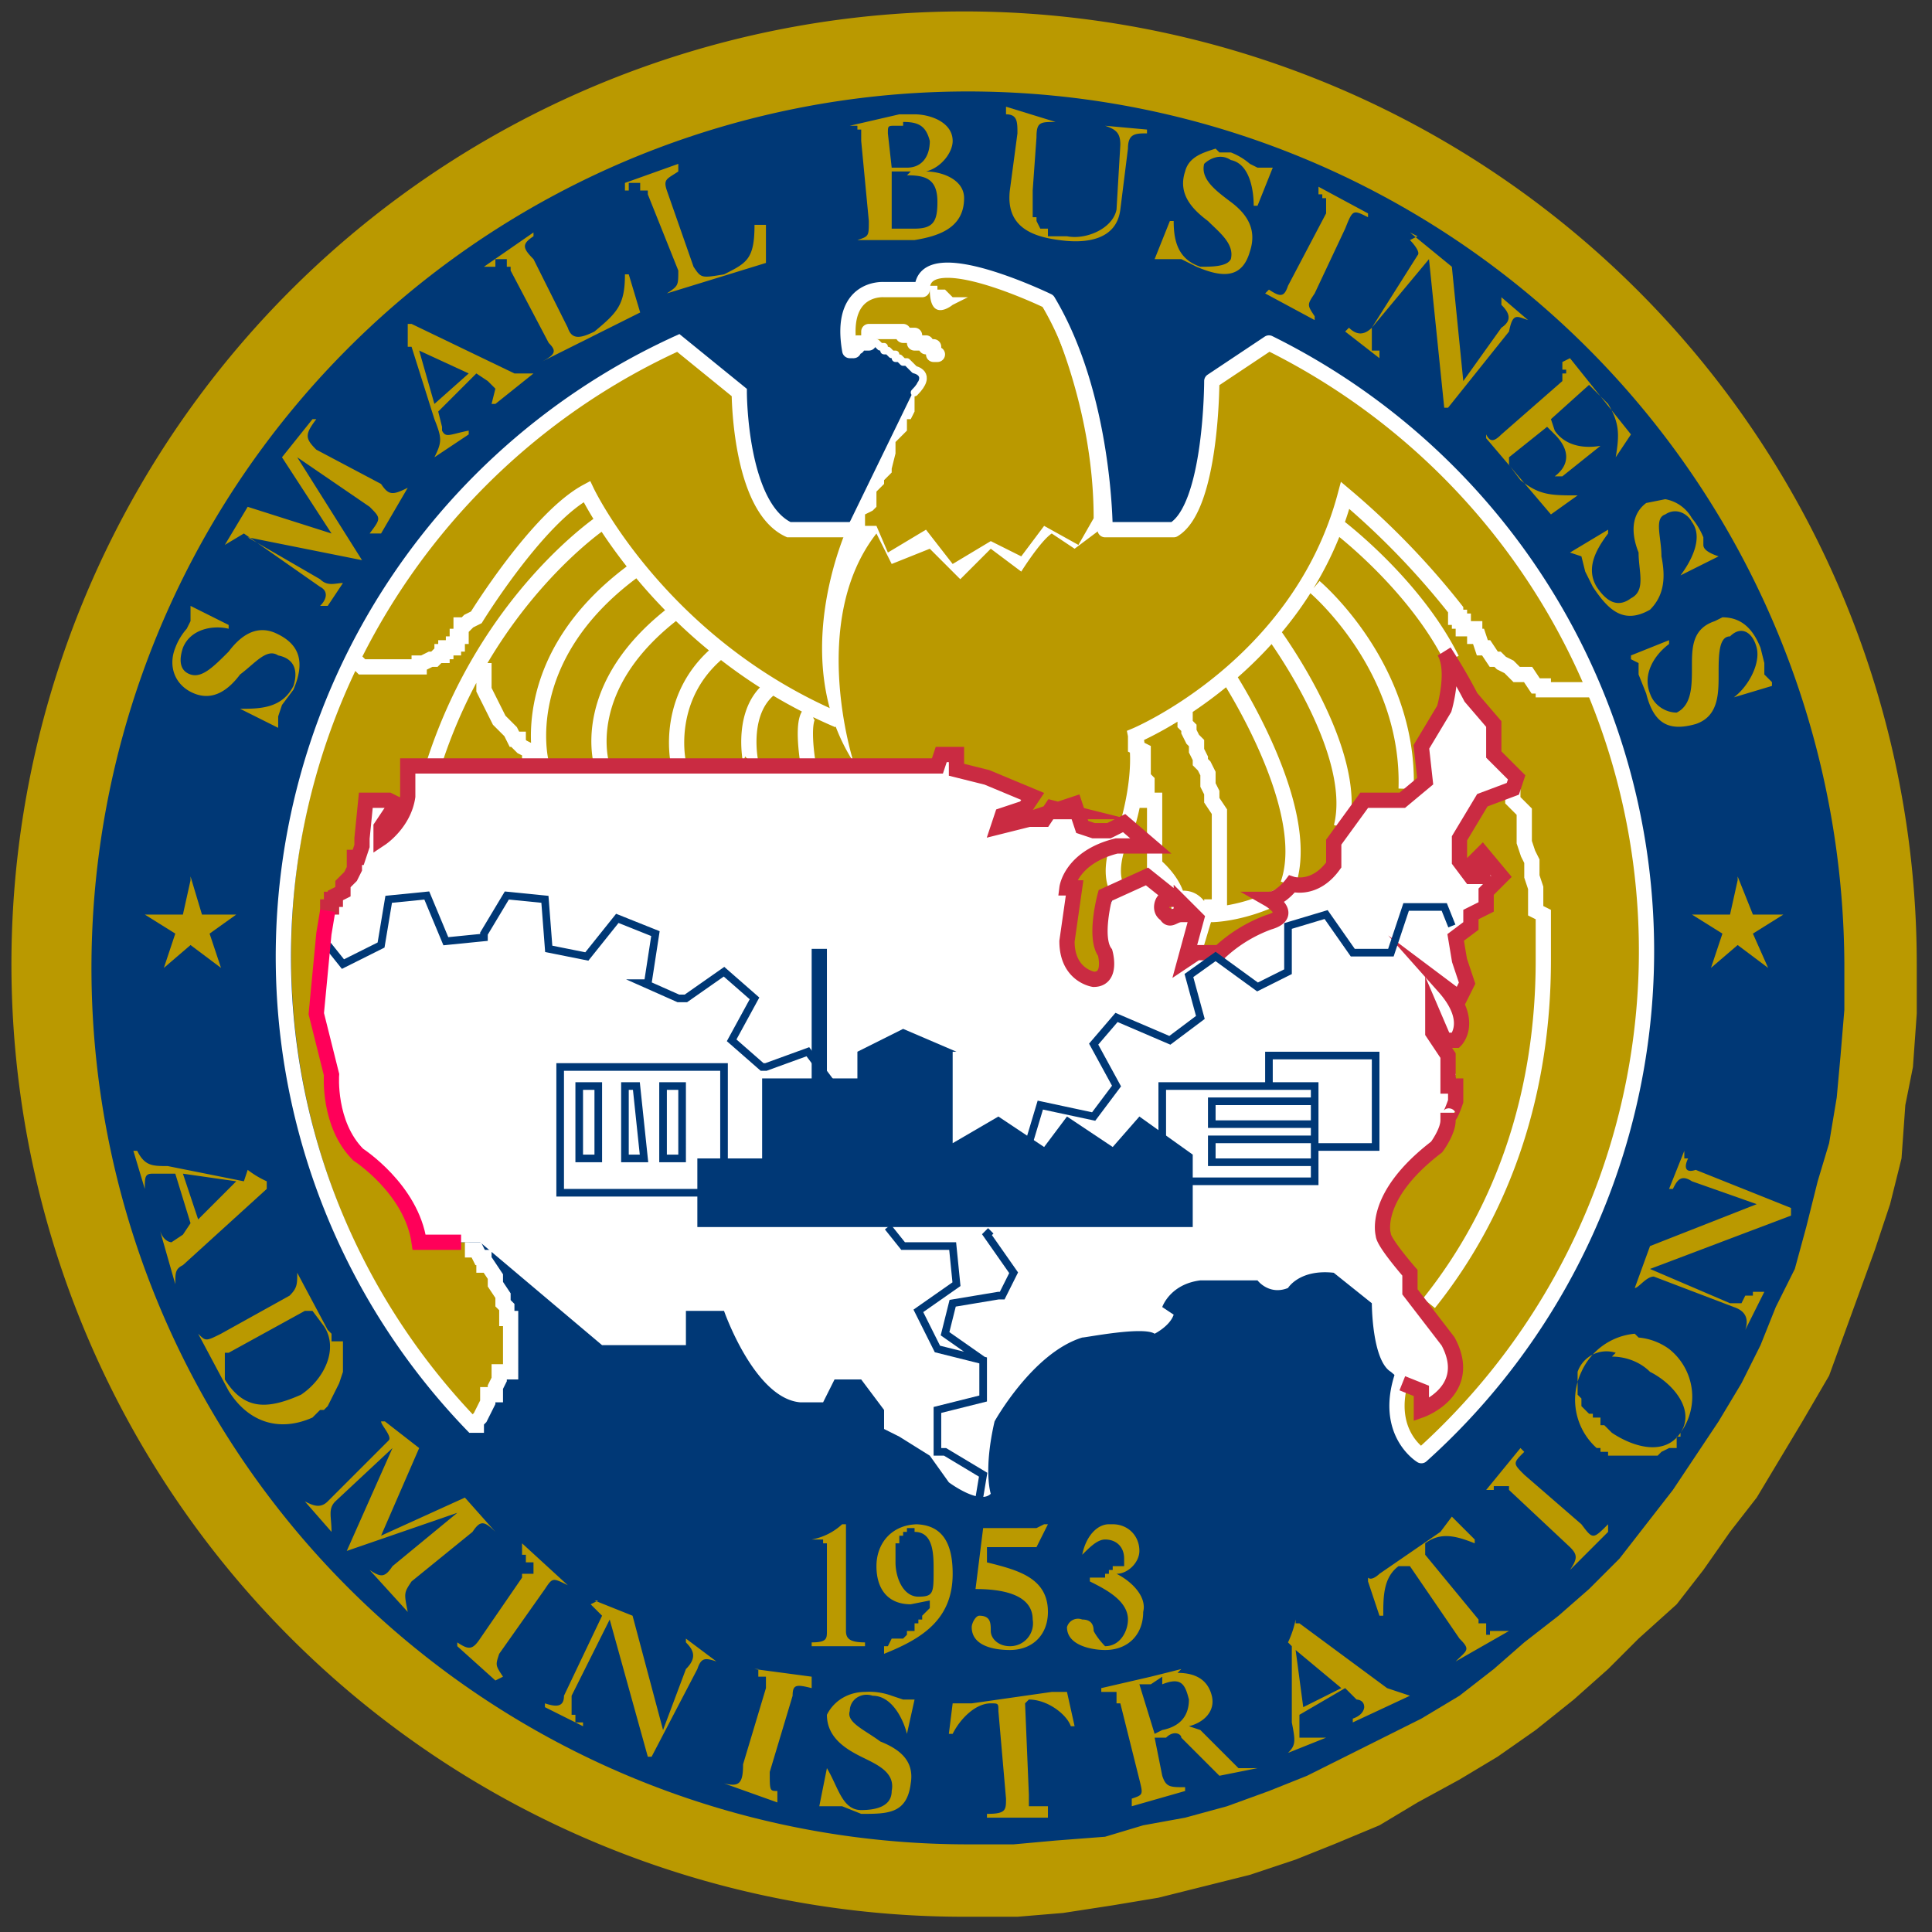
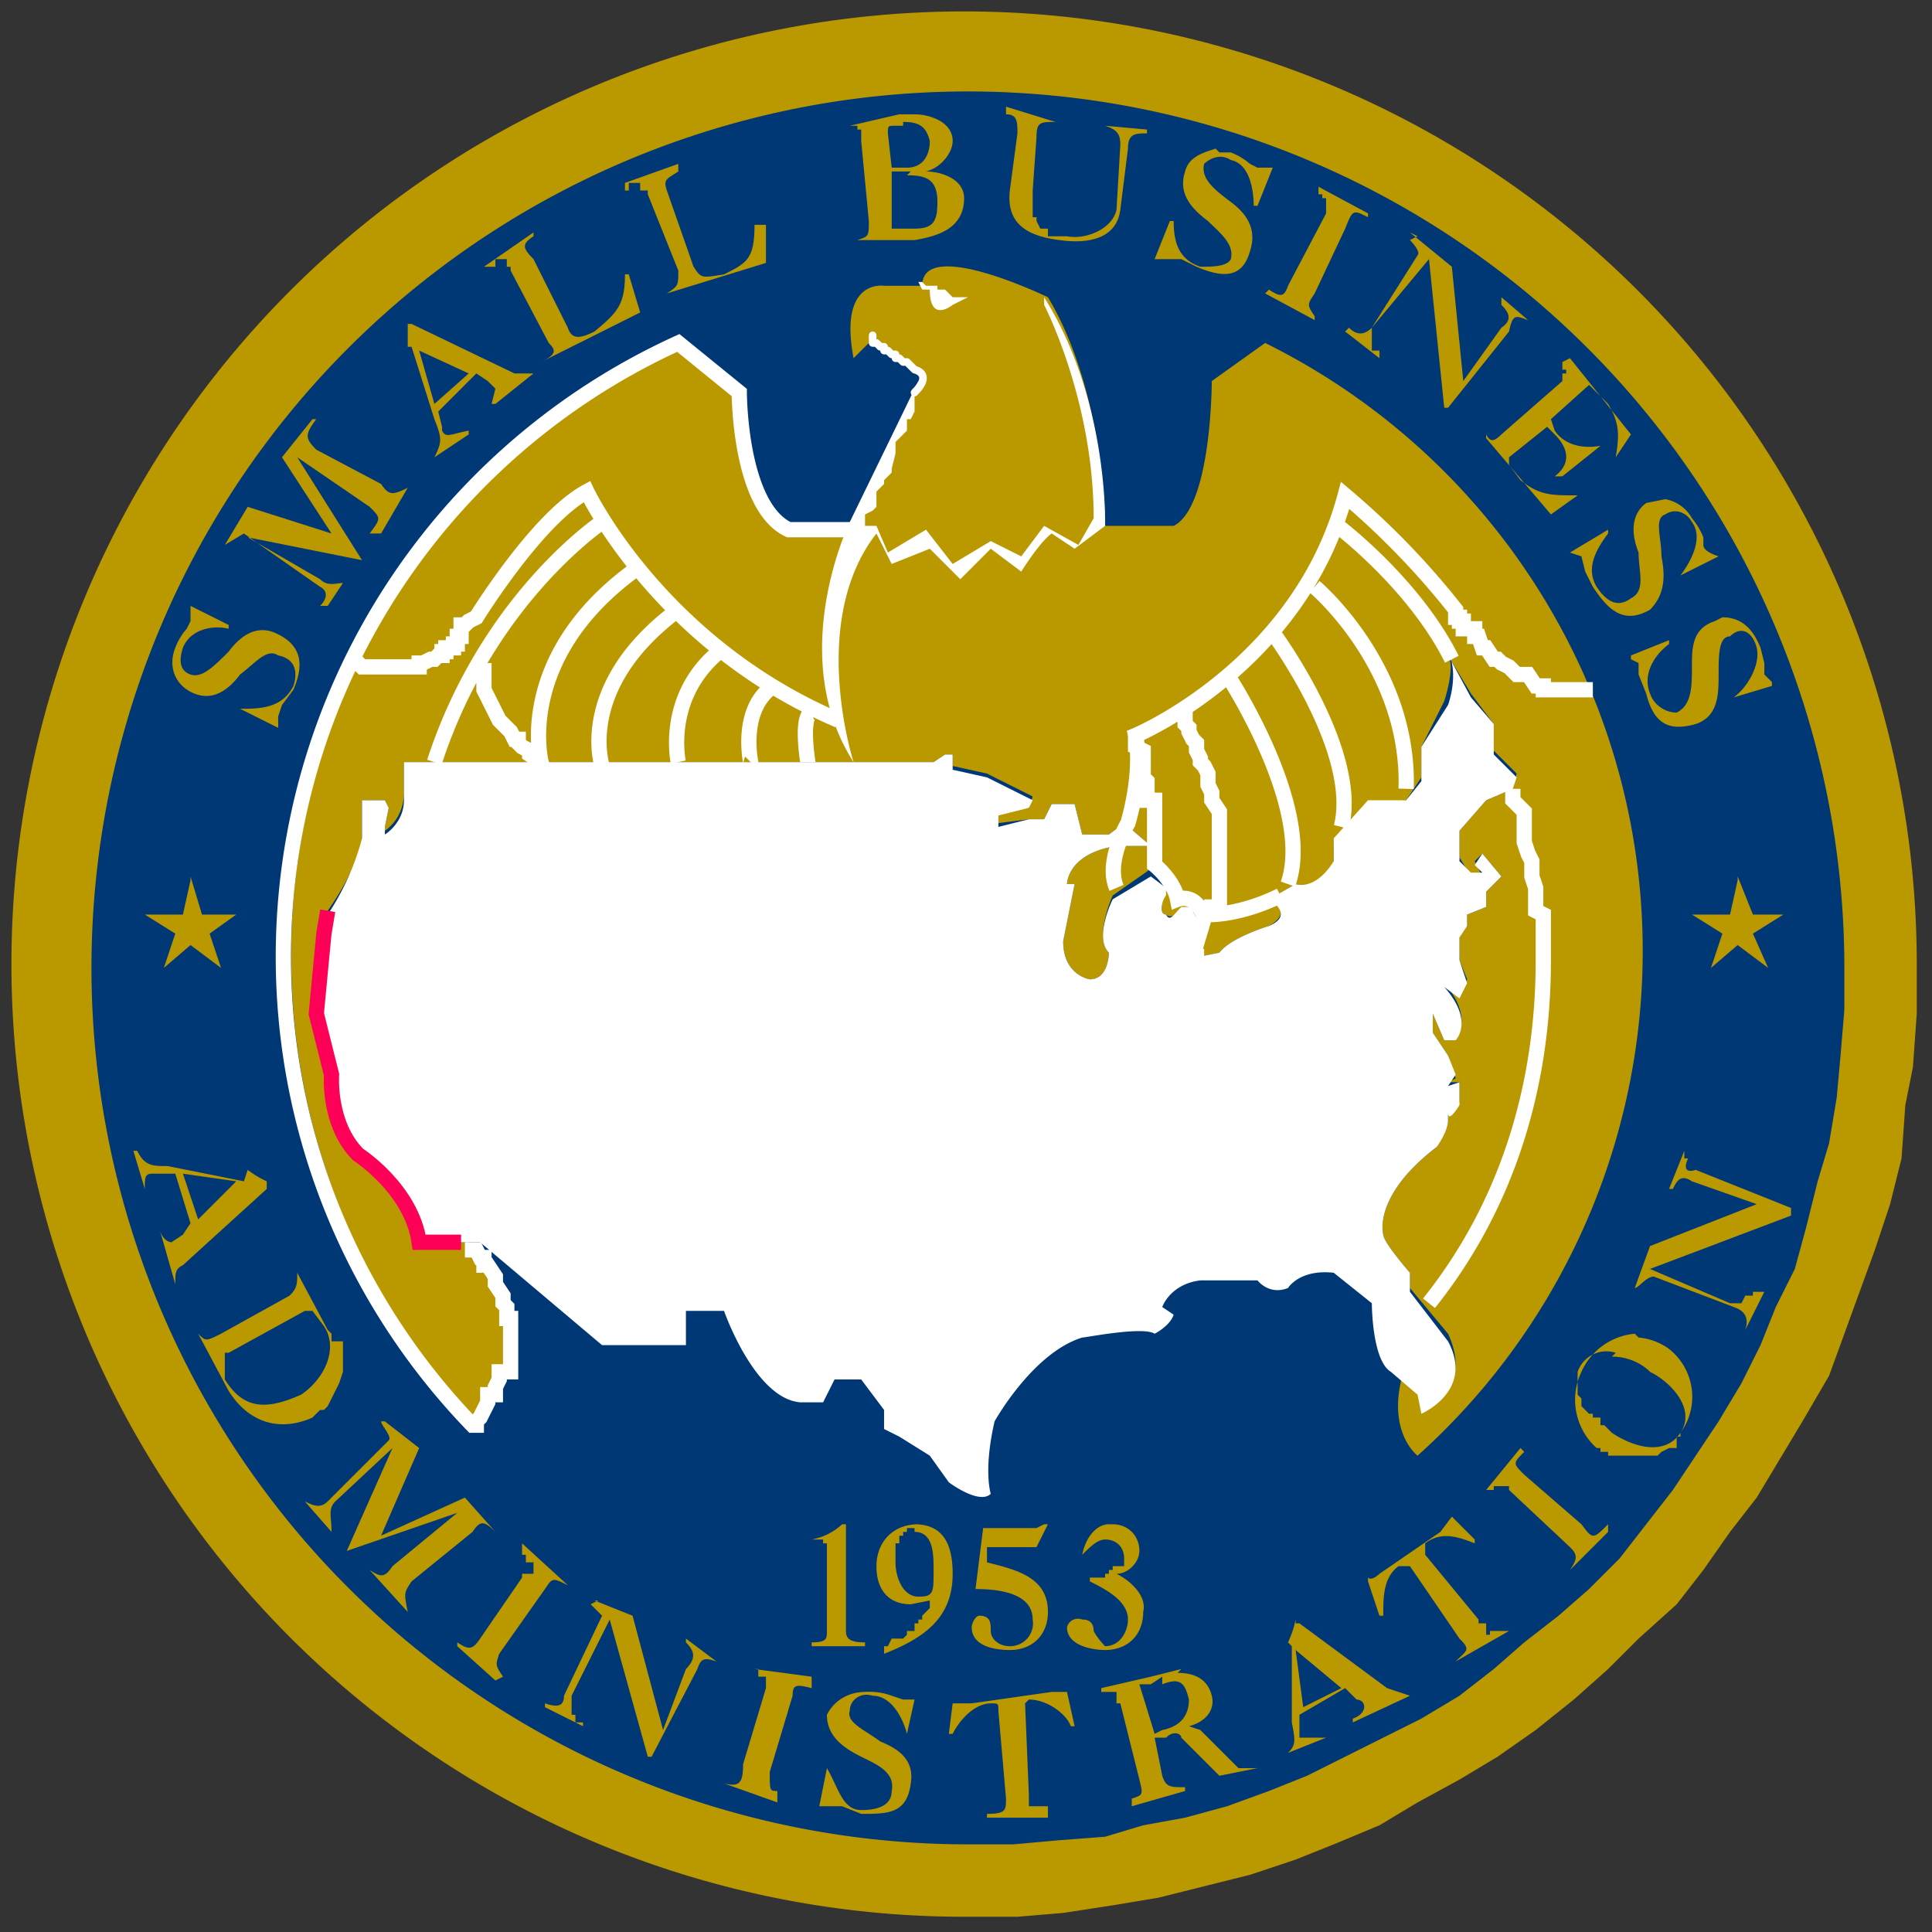
<svg xmlns="http://www.w3.org/2000/svg" height="365" width="365" preserveAspectRatio="none" viewBox="0 0 0.507 0.507">
  <rect x="0" y="0" width="0.507" height="0.507" fill="#333333" stroke="none" />
  <g stroke-miterlimit="10.433">
    <g stroke-width="0">
      <path d="M.254.503h.013L.279.502.292.5.304.498.316.495.328.492.34.488.35.484.362.479l.01-.006.011-.006.01-.006.01-.007.01-.008.009-.008L.43.43.44.421.447.412l.007-.01.007-.009.006-.01.006-.01L.48.361.484.35.488.339.492.328.496.316.499.304.5.29.502.28.503.266V.253a.25.25 0 1 0-.25.25z" fill="#ba9900" />
      <path d="M.254.484h.012L.277.483.29.482.3.479.311.477.322.474.333.47l.01-.004.01-.005.01-.005.01-.005.01-.006.009-.007L.4.431.409.424.417.417.425.409.432.4.439.391.445.382.451.373l.006-.01.005-.01.004-.01.005-.01.003-.011L.477.31.48.3.482.288.483.277.484.265V.253a.23.23 0 1 0-.23.231z" fill="#003876" />
      <path d="m.367.36.005.005.001.005S.387.365.38.35L.37.338V.334S.363.326.363.324c0 0-.003-.01.014-.023C.377.3.38.297.38.294V.292C.38.295.383.289.383.289V.284H.38L.382.283.38.277.376.271V.266l.003.007h.003S.387.267.379.258l.004.003.002-.004L.383.252V.245L.385.243V.24L.39.238V.234L.394.23.389.224.387.226.389.23H.386L.383.225V.218L.39.21.397.207.398.203.392.197V.19L.386.182.38.172C.382.175.379.184.379.184L.373.196v.008L.369.21l-.01.001-.009.01v.006C.345.234.34.232.34.232L.333.236S.34.239.333.243c0 0-.01.003-.013.007L.315.251.312.253.315.242.312.237V.24H.31C.308.24.307.241.306.24.304.24.305.236.306.234V.233L.302.228l-.01.007S.287.246.291.25c0 0 0 .007-.005.007 0 0-.007-.001-.007-.01L.282.232H.28S.28.224.293.222H.302L.295.216.291.219H.284L.282.211H.276.28.276L.274.215H.27L.262.216V.213L.27.212.271.209.259.203.25.201V.198H.248L.245.2H.106v.008c0 .007-.005.01-.005.01V.217L.102.212.101.21H.095v.01C.094.228.086.239.086.239L.085.245l-.002.02.004.016s0 .013.007.022c0 0 .014.009.016.023H.123c.022.027.002.047.002.047A.178.178 0 0 1 .178.09l.016.013s0 .03.013.036h.016L.24.102C.244.098.24.096.24.096A.034.034 0 0 1 .227.088H.23L.224.094C.22.073.232.075.232.075h.01c0-.013.033.003.033.003.015.025.015.06.015.06h.018C.318.133.318.1.318.1l.014-.01a.178.178 0 0 1 .04.292S.364.376.368.361z" fill="#ba9900" />
    </g>
-     <path stroke-linejoin="round" d="M.246.093h0-.001V.091H.243L.243.09h0L.241.09h0H.24V.088H.238h0-.001V.087H.236h0-.001 0-.001 0-.001 0-.001 0-.001 0H.23h0-.002V.09h0L.226.09h0-.001v.001H.224h0v.001h0-.001 0C.22.075.232.076.232.076h.01c0-.013.033.003.033.003.015.025.015.06.015.06h.018C.318.133.318.1.318.1l.015-.01a.178.178 0 0 1 .04.292S.363.376.368.361" stroke="#fff" stroke-linecap="round" stroke-width=".004" fill="none" />
    <path stroke-linejoin="round" d="M.229.088h0V.09H.23V.09h0l.001.001h.001v.001h.001l.001.001h.001v.001h.001l.001.001h.001L.24.097h0S.245.098.24.103" stroke="#fff" stroke-linecap="round" stroke-width=".002" fill="none" />
    <path d="m.241.074.001.002h.002C.244.085.25.08.25.08L.254.078H.25L.248.076H.246V.075H.243L.242.074H.241zM.274.08s.013.025.013.056L.283.143.274.138.268.146.26.142.25.148.243.139l-.01.006L.23.138H.226h.001V.135L.229.134V.134L.23.133V.13L.23.13V.129L.232.127V.126L.234.124V.123L.235.119V.116L.238.113V.11L.239.11.24.108V.107L.24.105V.104L.241.103V.1L.223.137S.206.172.224.2C.224.2.212.163.23.14l.004.008.01-.004.008.008L.26.144.268.15S.273.142.276.14l.006.004L.29.138S.291.105.274.078zM.38.17v.001c.003.006 0 .014 0 .014L.373.196v.009L.369.21h-.01l-.009.01v.006C.345.234.34.232.34.232L.333.236S.34.24.333.243c0 0-.01.003-.013.007L.315.251.312.253l.003-.01L.312.237v.001H.31C.308.24.307.242.306.24.304.24.305.236.306.235V.233L.302.23l-.01.006S.287.246.291.25c0 0 0 .007-.005.007 0 0-.007-.001-.007-.01L.282.232H.28S.28.224.293.222H.302L.295.216.291.219H.284L.282.211H.276L.274.215H.27L.262.217V.214L.27.212.271.21.259.204.25.202V.198H.248L.245.2H.106V.21c0 .006-.005.009-.005.009V.217L.102.212.101.21H.095v.01a.067.067 0 0 1-.009.02L.085.244.083.266l.004.016s0 .013.007.02c0 0 .014.01.016.024h.016l.032.027H.18V.344h.01s.008.023.02.024h.006L.219.362h.007L.232.37v.005l.004.002.008.005.005.007S.257.395.26.392c0 0-.002-.006.001-.019 0 0 .01-.018.023-.022C.285.351.3.348.303.35c0 0 .004-.002.005-.005L.305.343S.307.337.315.336H.33S.333.34.338.338c0 0 .003-.005.012-.004L.36.342S.36.357.365.36l.007.006.001.005S.387.365.38.352L.37.339V.334S.363.326.363.324c0 0-.003-.01.014-.023 0 0 .003-.004.003-.007V.292C.38.295.383.29.383.29V.284L.38.285.382.282.38.277.376.271V.266l.003.007h.003S.387.268.379.259l.004.003.002-.004L.383.252V.246L.385.243V.24L.39.238V.234L.394.23.389.224.387.227l.002.002H.386L.383.226V.218L.39.21.397.207.398.204.392.198V.19L.386.183.379.17zM.312.238z" fill="#fff" />
    <path d="M.298.193v.003L.3.197V.2L.3.2v.004l.001.001V.21L.303.21v.017s.005.004.006.009c0 0 .005-.002.007.005l-.003.01h.003M.31.186l.001.001V.19l.001.001v.001l.001.002.001.001v.002l.001.002V.2l.001.001.001.002v.003l.001.002V.21L.32.213v.002L.32.218V.238H.318V.24S.326.24.336.235M.322.177s.023.035.016.055M.334.166s.023.031.018.051M.345.154S.37.175.369.207M.351.138s.02.015.03.035m.016.034V.21L.4.213v.002L.4.218v.003l.001.003.001.002V.23l.001.003v.006L.405.24v.012c0 .034-.01.065-.03.09M.124.326v.002h.001L.126.33.127.33v.002h.001L.13.335v.001L.13.337.132.34v.002l.001.001v.003h.001V.36L.131.36v.002L.13.364v.002H.128v.002L.127.37.126.372.125.373v.001H.124A.177.177 0 0 1 .178.09l.016.013s0 .03.013.036h.016L.222.138m-.13.036h.002l.001.001H.11L.11.174h.001L.113.173h.001L.115.172h.001V.171h.001L.117.17.119.17V.169H.12L.12.167V.167h.001V.164h.001L.123.163V.163L.125.162S.141.136.154.129c0 0 .019.04.066.06M.158.137S.128.157.114.2M.127.174v.007l.001.002.001.002.001.002.001.002.001.001.001.001.001.001.001.002h.001v.001l.001.001.002.001v.001L.142.2S.135.173.166.15M.158.201S.151.18.178.16m0 .04S.174.182.19.17m.007.03S.194.186.203.18m.009.02S.21.188.213.187M.418.181H.405L.405.18H.403L.401.177H.4L.398.177.397.176.396.175.394.174.393.173H.392L.39.17.39.17H.389L.388.167H.387V.165H.384V.163H.383V.162L.382.162V.16a.206.206 0 0 0-.029-.03C.341.175.298.193.298.193.3.203.296.216.296.216S.29.226.293.233" stroke="#fff" stroke-width=".004" fill="none" />
    <path d="M.264.03c.003 0 .003.002.003.005L.265.05C.264.059.27.062.278.063c.007.001.015 0 .016-.008L.296.039c0-.004.002-.004.005-.004V.034L.29.033c.003.001.004.002.004.005L.293.055C.292.06.285.063.28.062H.275V.06H.274L.273.06.272.058V.057H.271V.05L.272.036c0-.004.001-.004.005-.004L.264.028zM.24.03H.236L.223.033h.002v.001h.001v.003l.002.021c0 .004 0 .004-.003.005H.24C.246.062.253.06.253.052.253.047.247.045.243.045.247.044.25.04.25.037.25.032.244.03.24.03zM.237.032c.004 0 .006.001.007.005 0 .004-.002.007-.006.007H.234L.233.035c0-.002 0-.002.002-.002h.002zm.082.007C.316.04.312.041.311.045c-.002.006.002.01.006.013.003.003.007.006.006.01C.322.07.318.07.315.07.309.068.308.063.308.058H.307l-.004.01h.004L.31.068l.004.002C.321.073.326.073.328.066.33.06.327.056.323.053.319.05.315.047.316.043.317.042.32.04.323.042.328.043.329.05.329.054H.33l.004-.01H.33L.328.043A.017.017 0 0 0 .323.04H.32zM.178.043.164.048V.05h.001V.048h.003V.05H.17v.001l.008.02c0 .004 0 .004-.003.006L.201.069v-.01H.198C.198.068.196.069.19.072.184.073.184.073.182.07L.175.05C.174.047.175.047.178.045zm.06.003c.005 0 .008.001.008.007C.246.058.245.06.24.06H.234V.058L.234.045h.005zm.108.003v.002h.001v.001h.001v.004l-.01.019C.337.078.336.078.333.076L.332.077l.013.007V.083C.343.08.343.08.345.077L.353.06C.355.055.355.055.359.057V.056L.346.049zM.14.061.127.07V.07H.13V.068h.003V.07h.001v.001L.144.09C.146.092.146.093.142.095L.168.082.165.072H.164c0 .008-.002.01-.008.015C.152.089.15.089.149.086L.14.068C.137.065.137.064.14.062zm.232.001L.37.063s.003.003.002.004L.36.086C.358.088.356.088.354.086L.353.087l.009.007V.092H.36V.09H.36V.086L.375.068l.004.039H.38l.016-.02C.397.082.398.083.401.084L.394.078V.08c.002.002.003.004 0 .006L.384.1.381.07.37.061zM.107.085v.006h.001L.114.11c.002.005.002.006 0 .01L.123.114V.113C.118.114.117.115.116.113L.116.112.115.108l.01-.01L.128.1.13.102.129.106H.13L.14.098H.135L.108.085H.107zM.11.092l.013.006-.009.008L.11.092zm.302.002L.41.095v.002h.001v.001H.41V.1H.41V.1L.394.114C.392.116.391.116.39.114v.001l.017.02L.414.13V.13C.407.13.404.13.399.126L.396.122V.12l.01-.008.002.002c.004.004.004.008 0 .011H.41L.42.117C.414.118.41.116.408.113L.407.11l.01-.009.005.005C.425.111.425.114.424.12L.428.114.412.094zM.082.11.074.12l.013.02L.065.133l-.006.01L.064.14l.02.014c.002.001.002.003 0 .005h.002L.09.153H.09C.088.153.086.154.084.152L.065.141l.03.006L.078.12l.019.013C.1.136.1.136.097.14H.1L.107.128C.103.13.102.13.1.127L.083.118C.08.115.08.114.083.11H.08zm.355.021L.432.132C.428.135.428.14.43.145c0 .005.002.01-.002.012C.424.16.421.157.419.154.416.149.419.144.422.14V.139l-.01.006.003.001.001.004.002.004C.422.16.426.164.433.16.437.156.437.151.436.146c0-.005-.002-.01.001-.011.003-.002.006 0 .007.002.003.004 0 .01-.003.014l.01-.005C.448.145.447.144.447.143V.141A.019.019 0 0 0 .444.136.01.01 0 0 0 .437.131zM.05.159v.004L.049.165A.016.016 0 0 0 .046.17c-.002.005 0 .01.005.012S.06.181.063.177C.067.174.07.17.073.172.078.173.078.177.077.18.074.186.068.186.063.186l.01.005V.188L.074.185.077.181C.08.174.079.169.072.166.067.164.063.167.06.171.056.175.053.178.05.177S.047.173.048.17C.05.165.056.164.06.165V.164L.05.159zm.402.003L.45.163C.444.165.444.17.444.175s0 .01-.004.012C.437.187.434.185.433.182.431.177.434.172.438.169V.168l-.01.004v.001L.43.174v.003l.002.005C.434.19.438.192.445.19.451.188.451.182.451.177c0-.005 0-.01.003-.01C.457.164.46.166.461.17.462.174.459.18.455.183L.465.18V.179L.463.177V.174L.462.17C.46.165.457.162.452.162zM.05.231.048.24h-.01l.008.005-.003.009L.05.248l.008.006L.055.245.062.24H.053L.05.23zm.406 0L.454.24h-.01l.008.005-.003.009.007-.006.008.006L.46.245.468.24H.46L.456.23zM.442.302l-.004.01h.001C.44.31.441.308.444.31l.017.006-.028.011-.004.011C.43.338.432.335.434.335l.021.008c.003.001.004.003.003.006l.005-.01H.46V.34H.458L.457.342H.454L.433.333.47.319.47.317.445.307C.442.308.442.306.443.304H.442zm-.406 0H.035l.003.01c0-.003 0-.004.002-.004h.006L.05.321.048.324.045.326S.043.326.042.323l.004.014c0-.003 0-.004.002-.005L.07.312V.31A.025.025 0 0 1 .065.307L.064.31.044.306C.04.306.038.306.036.302zm.012.006L.062.31l-.01.01L.048.308zm.03.026c0 .003 0 .004-.002.006L.058.35C.054.352.054.352.052.35L.06.365c.005.008.013.011.022.007L.084.37h.001V.37L.086.369.087.367.088.365.089.363V.363L.09.36V.352H.087V.35L.086.349.078.334zm.004.01.003.004c.004.006 0 .014-.006.018C.07.37.064.37.059.362V.355H.06L.08.344h.002zM.429.35A.017.017 0 0 0 .415.36.017.017 0 0 0 .419.38H.42v.001h.002v.001h.013L.436.381.438.38H.44V.378H.44V.377h.001V.376A.016.016 0 0 0 .438.354.016.016 0 0 0 .43.351zM.423.356c.003 0 .007.001.01.004.006.003.012.01.008.016S.429.38.423.376L.421.374H.42V.373H.42V.372H.418V.371H.417L.416.37V.37L.415.369V.367L.414.366V.36A.008.008 0 0 1 .424.355zM.102.373H.1c0 .001.003.004.002.005L.086.394C.084.396.082.395.08.394l.007.008C.087.398.086.396.088.394L.103.38.091.407.12.397.103.411C.101.414.1.414.097.412l.01.011C.106.418.106.418.108.415L.124.402c.002-.003.003-.003.006 0L.122.393.1.403.11.38.101.373zM.399.38.39.391h.002V.39h.004v.001l.016.015c.002.002.002.003 0 .006l.01-.01V.4C.418.404.418.404.415.4L.4.387C.397.384.397.384.4.381zM.381.398.378.402.362.413S.36.415.359.414v.001l.003.009h.001c0-.005 0-.01.004-.013H.37L.383.43C.386.433.385.433.382.436L.396.428H.391v.001H.39V.426H.388V.425L.374.408V.405c.004-.003.008-.002.013 0V.404L.381.398zM.241.4C.234.4.23.405.23.411c0 .006.003.01.009.01L.244.42v.002L.242.424v.001H.241v.001H.24v.001L.24.428H.238v.001L.237.43H.236L.235.43H.234L.233.432H.232v.002C.242.43.25.425.25.413.25.406.248.4.24.4zm.05 0C.288.4.285.403.284.408.286.406.288.404.29.404c.003 0 .005.002.005.005v.002H.292v.001H.291v.001H.29v.001H.286v.001c.004.002.01.005.01.01C.296.428.294.432.29.432.29.432.288.43.287.428.287.426.286.425.284.425A.003.003 0 0 0 .28.427c0 .005.007.006.01.006.006 0 .01-.004.01-.01C.301.419.297.415.293.413.296.413.299.41.299.407.299.403.296.4.292.4zm-.07 0a.016.016 0 0 1-.008.004h.003v.001h.001v.023c0 .002 0 .003-.004.003v.001h.014V.431C.223.431.222.43.222.428V.4zm.053 0L.272.401H.258L.256.417c.006 0 .015.001.015.008a.006.006 0 0 1-.006.007C.262.432.26.43.26.428s0-.004-.003-.004C.256.424.255.426.255.427c0 .005.006.006.01.006.006 0 .01-.004.01-.01C.275.414.267.412.259.41V.406h.013L.275.4zM.24.402c.005 0 .005.006.005.01 0 .006 0 .007-.004.007S.235.414.235.41V.405h.001V.403h.001V.402h.001V.401H.24zM.137.406v.002h.001V.41H.14v.003H.137v.001L.126.43C.124.433.123.433.12.431v.001L.13.441.132.44C.13.437.13.437.131.434L.143.417C.145.414.145.414.149.416L.137.405zm.02.014L.155.421l.003.003-.01.021C.148.448.146.448.143.447v.001l.01.005V.452H.151V.45H.15V.45H.15V.445l.01-.02.01.036h.001L.183.438C.184.435.185.435.188.436L.18.43v.001C.182.433.183.435.18.438L.174.454.166.424.156.42zM.34.425a.026.026 0 0 1-.002.006l.001.001v.02C.34.457.34.458.338.46l.01-.004H.341V.45L.353.443l.003.003s.002 0 .002.002c0 0 0 .002-.003.003v.001L.37.445.364.443.341.426H.34zm0 .008.012.01-.01.005L.34.433zM.199.438V.44H.2V.44h.001v.003l-.006.02C.195.468.194.469.19.468l.014.005V.47C.202.47.202.47.202.465l.006-.02c0-.003.001-.003.005-.002V.44L.198.438zm.111 0L.302.44.289.443v.001h.004v.003h.001l.005.02C.3.471.3.471.297.472v.002L.311.47V.469c-.004 0-.005 0-.006-.003L.303.456h.003C.308.454.31.455.31.456l.01.01.01-.002L.328.464H.325l-.01-.01L.312.453C.316.452.319.449.318.445S.314.439.309.439zM.305.442C.31.44.311.442.312.446.312.45.31.453.305.454L.303.455.299.442h.003L.305.44zM.227.444C.223.444.219.446.217.45c0 .006.005.009.009.011.004.002.009.004.008.009C.234.474.23.475.226.475.221.475.22.469.217.464l-.002.01h.006l.005.002c.007 0 .012 0 .013-.008C.24.462.236.459.231.457.227.454.222.452.223.449c0-.003.003-.005.006-.004.005 0 .008.006.009.01L.24.446H.239L.237.446.234.445A.017.017 0 0 0 .227.444zm.053 0H.276L.255.447H.25L.249.455H.25C.252.451.256.447.26.447c.002 0 .002 0 .002.002l.002.023c0 .003 0 .004-.005.004v.001h.016V.474H.27V.472H.27V.471L.269.447.27.446C.275.446.28.45.281.453h.001L.28.444z" fill="#ba9900" />
    <g fill="none">
-       <path d="M.086.24V.238h.001V.236h.001V.235L.09.234V.234L.09.232V.232L.092.23.093.228V.225h.001V.225L.095.222V.22L.096.21h.006l.002.001L.1.217V.22S.106.216.107.209V.201h.139L.247.198h.004v.004l.008.002.012.005-.002.003-.006.002-.001.003L.27.215h.004L.276.212.28.213H.276L.282.211l.002.006.003.001h.004L.295.216l.007.006H.293C.281.225.28.233.28.233h.002L.28.247c0 .009.007.01.007.01C.292.257.29.25.29.25c-.003-.004 0-.015 0-.015L.301.23l.005.004v.002C.305.236.304.239.306.24c.001.002.002 0 .004 0H.31V.237l.004.004-.003.011.003-.002H.32A.038.038 0 0 1 .333.242C.34.24.333.236.333.236.336.236.339.232.339.232S.345.234.35.227V.221L.358.21h.01L.374.205.373.196l.006-.01s.003-.01 0-.015a.14.14 0 0 1 .007.012L.392.19v.008l.006.006-.001.003L.389.21.383.22v.006L.386.23h.003L.387.226.389.224.394.23.39.234v.004L.386.24v.003L.382.246l.001.006.002.006-.002.004L.379.259c.008.009.003.014.003.014H.379L.376.266v.005L.38.277v.008h.002v.004S.38.295.38.292v.002C.38.297.377.301.377.301.36.314.363.324.363.324c0 .002.007.01.007.01v.005l.01.013C.387.365.373.37.373.37V.365L.368.363" stroke="#ca2b42" stroke-width=".004" />
      <g stroke="#002c9e" stroke-width=".005">
        <path d="M.19.28" stroke-width=".003" />
      </g>
-       <path d="M.19.28H.147v.033H.19zM.157.285H.152v.019h.005zm.01 0H.164v.019h.005zm.012 0H.174v.019h.005zm.166 0h-.04V.31h.04zm0 .004H.318v.006h.027zm0 .01H.318v.006h.027zm0 .002h.016V.277H.333v.009M.218.284.212.276.201.28H.2L.192.273.198.262.19.255.18.262H.178L.169.258H.17L.172.245.162.241l-.008.01-.01-.002L.143.236.133.235l-.006.01v.001l-.01.001L.112.235l-.01.001L.1.248.09.253.086.248m.171.145L.258.387.248.381H.246V.37L.258.367v-.01L.246.354.241.344l.01-.007L.25.327H.237L.233.322m.025.035L.248.35.25.342.262.34h.001L.266.334.259.324.26.323M.381.243.379.238h-.01L.365.25h-.01L.348.24l-.01.003v.012L.33.259.319.251.312.256l.003.011-.008.006L.293.267.287.274l.006.011-.006.008L.273.29.27.3" stroke="#003876" stroke-width=".002" />
      <path d="M.121.326H.11C.108.312.094.303.094.303.086.295.087.282.087.282L.083.266.085.245.086.239" stroke="#ff0059" stroke-width=".004" />
    </g>
-     <path d="M.25.276V.3L.262.293l.012.008L.28.293l.012.008.007-.008.014.01v.019H.183V.304H.2V.283h.013V.249h.004v.034h.008V.276L.237.27l.014.006z" fill="#003876" />
  </g>
</svg>